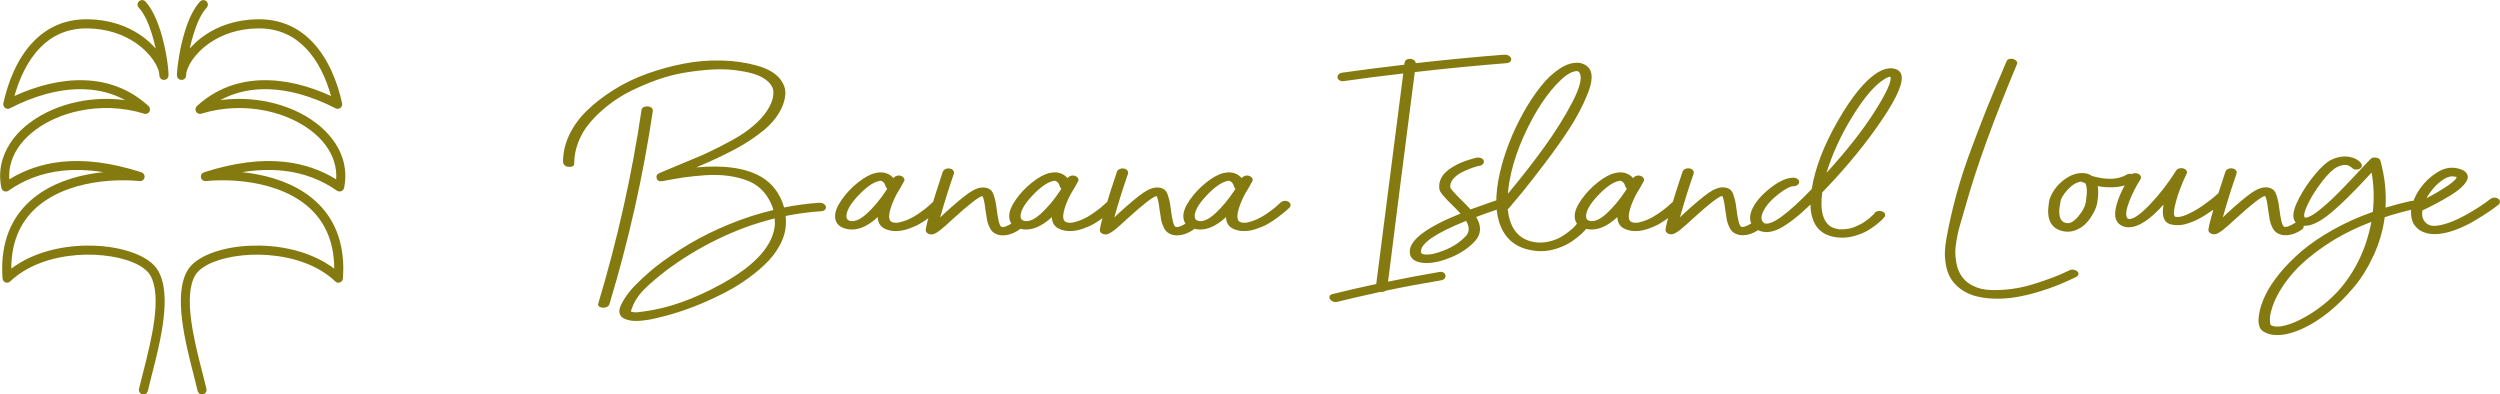
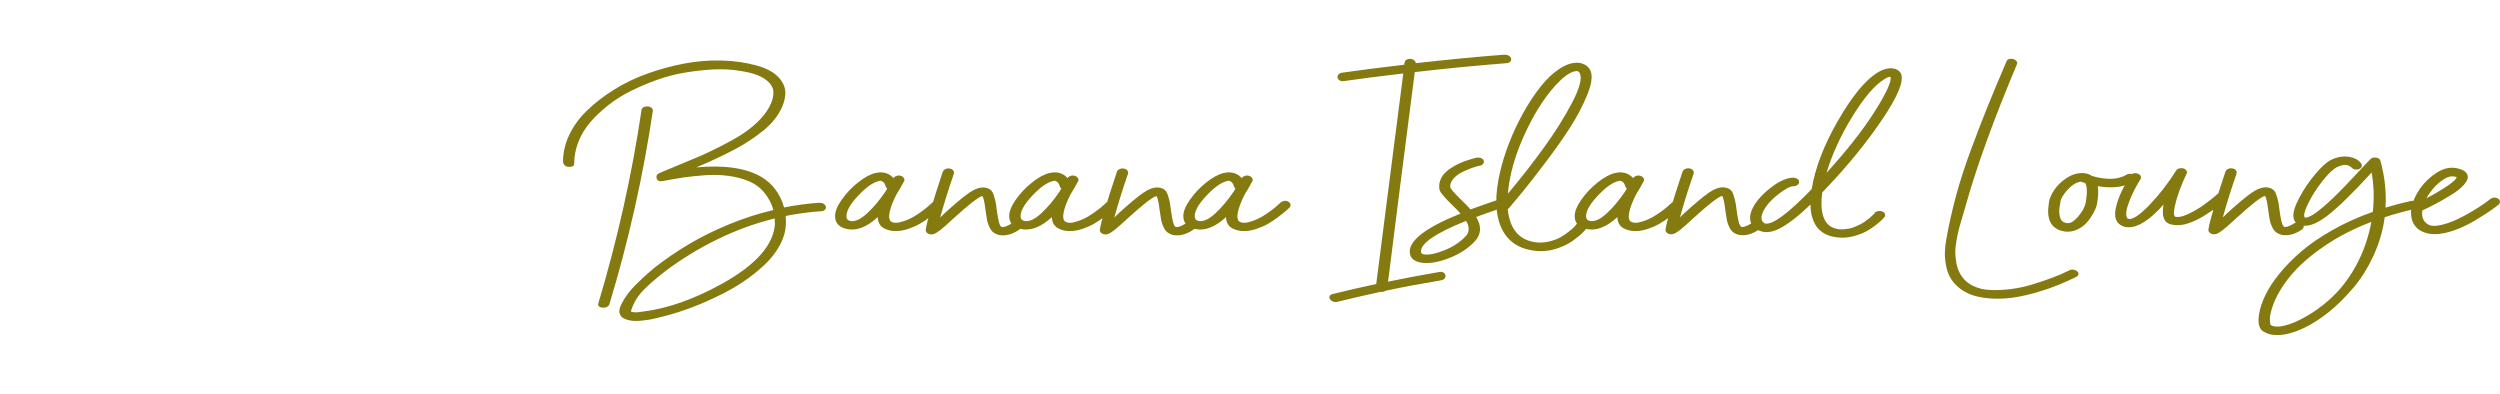
<svg xmlns="http://www.w3.org/2000/svg" id="Layer_1" data-name="Layer 1" width="345" height="54.42" viewBox="0 0 345 54.42">
  <defs>
    <style>
      .cls-1 {
        fill: #847a0f;
      }
    </style>
  </defs>
-   <path class="cls-1" d="m28.49,53.66c.08.34-.13.67-.47.75-.34.08-.67-.13-.75-.47-.17-.73-.34-1.41-.53-2.14-1.19-4.64-2.86-11.17-.84-14.52.14-.24.32-.46.52-.67,1.47-1.54,4.61-2.56,8.13-2.7,3.48-.15,7.37.54,10.44,2.4.39.24.77.49,1.13.76,0-.5-.02-.98-.07-1.43-.37-3.81-2.23-6.37-4.73-8.02-2.54-1.68-5.75-2.45-8.73-2.67-1.5-.11-2.93-.08-4.19.04-.34.03-.65-.22-.68-.56-.03-.3.16-.57.43-.65,4.28-1.38,7.92-1.78,11.04-1.45,2.78.29,5.15,1.16,7.2,2.42.06-.84-.04-1.65-.28-2.43-.52-1.69-1.71-3.2-3.33-4.4-1.66-1.23-3.76-2.15-6.07-2.63-2.82-.59-5.94-.52-8.93.4-.33.1-.68-.08-.78-.41-.07-.24,0-.49.18-.65h0c2.64-2.41,5.7-3.44,8.82-3.55,3.31-.12,6.67.79,9.68,2.17-.65-2.33-1.76-4.87-3.59-6.71-1.56-1.58-3.67-2.65-6.47-2.62-2.77.03-4.96.85-6.58,1.94-2.25,1.51-3.36,3.49-3.36,4.54,0,.35-.28.63-.63.63s-.63-.28-.63-.63c0-.06,0-.12,0-.18.05-1.19.4-3.64,1.09-5.88.5-1.63,1.2-3.17,2.1-4.13.24-.25.63-.26.88-.03.25.24.26.63.03.88-.76.8-1.36,2.18-1.81,3.64-.21.66-.38,1.34-.52,2,.58-.66,1.29-1.31,2.15-1.89,1.79-1.21,4.21-2.11,7.26-2.15,3.19-.03,5.59,1.19,7.37,2.99,2.37,2.39,3.63,5.8,4.24,8.61h0c.03.14.01.28-.06.42-.16.31-.54.43-.84.27-3.13-1.62-6.76-2.76-10.28-2.63-1.94.07-3.85.53-5.63,1.5,2.24-.3,4.47-.2,6.55.23,2.49.52,4.76,1.51,6.56,2.85,1.83,1.36,3.18,3.09,3.79,5.04.38,1.24.47,2.56.19,3.95-.01.09-.05.19-.11.27-.2.28-.59.35-.87.16-2.08-1.45-4.53-2.45-7.45-2.76-1.71-.18-3.58-.13-5.65.2,2.95.3,6.06,1.14,8.6,2.81,2.79,1.85,4.88,4.7,5.29,8.95.09.91.1,1.88.02,2.91h0c0,.14-.07.28-.17.39-.24.25-.63.26-.88.02-.58-.56-1.23-1.04-1.92-1.46-2.84-1.72-6.48-2.35-9.74-2.22-3.22.14-6.02,1.01-7.28,2.32-.14.15-.26.3-.36.46-1.76,2.9-.16,9.14.98,13.57.21.83.41,1.6.54,2.16m-8.09.28c-.08.34-.42.55-.75.47-.34-.08-.55-.42-.47-.75.13-.56.33-1.33.54-2.16,1.13-4.43,2.73-10.67.98-13.57-.09-.15-.21-.31-.36-.46-1.25-1.31-4.06-2.18-7.28-2.32-3.26-.14-6.91.5-9.74,2.22-.69.42-1.33.9-1.92,1.46-.25.24-.65.23-.88-.02-.1-.11-.16-.25-.17-.39h0c-.08-1.03-.07-2,.02-2.91.41-4.25,2.49-7.1,5.29-8.95,2.54-1.68,5.65-2.51,8.6-2.81-2.07-.33-3.94-.38-5.65-.2-2.93.31-5.37,1.31-7.45,2.76-.28.2-.67.13-.87-.16-.06-.08-.09-.18-.11-.27-.28-1.38-.2-2.71.19-3.95.61-1.96,1.95-3.68,3.79-5.04,1.8-1.34,4.07-2.33,6.56-2.85,2.08-.43,4.31-.53,6.55-.23-1.78-.98-3.69-1.43-5.63-1.5-3.52-.13-7.15,1.01-10.28,2.63-.31.16-.68.04-.84-.27-.07-.13-.09-.28-.06-.42h0c.61-2.81,1.87-6.22,4.24-8.61,1.78-1.8,4.18-3.02,7.37-2.99,3.05.03,5.47.94,7.26,2.15.86.58,1.57,1.23,2.15,1.89-.14-.65-.32-1.33-.52-2-.45-1.47-1.06-2.84-1.81-3.64-.24-.25-.22-.65.03-.88.25-.24.65-.22.88.03.9.96,1.59,2.51,2.1,4.13.7,2.25,1.05,4.69,1.09,5.88,0,.06,0,.12,0,.18,0,.35-.28.63-.63.63s-.63-.28-.63-.63c0-1.06-1.12-3.03-3.36-4.54-1.62-1.09-3.81-1.9-6.58-1.94-2.81-.03-4.91,1.04-6.47,2.62-1.82,1.84-2.94,4.39-3.59,6.71,3.01-1.38,6.37-2.29,9.68-2.17,3.13.11,6.18,1.14,8.82,3.55h0c.17.16.25.41.18.65-.1.33-.45.52-.78.41-3-.93-6.12-.99-8.93-.4-2.31.48-4.41,1.4-6.07,2.63-1.62,1.21-2.81,2.71-3.33,4.4-.24.77-.34,1.58-.28,2.43,2.06-1.26,4.43-2.13,7.2-2.42,3.13-.33,6.76.07,11.04,1.45.27.09.46.36.43.65-.03.34-.34.6-.68.56-1.26-.12-2.69-.15-4.19-.04-2.98.22-6.18.99-8.73,2.67-2.5,1.65-4.37,4.21-4.73,8.02-.04.46-.07.93-.07,1.43.36-.27.74-.53,1.13-.76,3.07-1.86,6.96-2.55,10.44-2.4,3.53.15,6.66,1.17,8.13,2.7.2.21.37.43.52.67,2.03,3.35.35,9.88-.84,14.52-.19.73-.36,1.41-.53,2.14Z" />
  <g>
    <path class="cls-1" d="m242.22,30.66c.22,0,.4.06.55.18.14.12.22.25.22.41s-.08.3-.23.41c-.75.53-1.52.8-2.3.8-.38,0-.72-.08-1.03-.25-.31-.15-.56-.41-.75-.79-.19-.38-.31-.72-.37-1.04-.06-.32-.13-.78-.22-1.4-.13-1.1-.28-1.75-.43-1.95-.53.12-1.87,1.16-4.03,3.13-.78.72-1.35,1.23-1.73,1.53-.38.3-.7.5-.96.59-.27.09-.52.07-.77-.06-.24-.13-.35-.31-.33-.53.13-1.03.92-3.71,2.36-8.03.07-.15.19-.27.37-.35.18-.08.37-.11.58-.07.21.03.37.12.48.26.11.14.14.29.1.44-.71,2.04-1.34,4.05-1.9,6.06.16-.15.35-.34.6-.58,1.46-1.33,2.6-2.28,3.39-2.83.8-.55,1.51-.79,2.13-.73.31.03.57.13.78.28.21.15.37.39.48.73.11.33.19.63.25.88.06.25.12.63.18,1.15.18,1.45.39,2.24.63,2.38.13.07.34.05.63-.06.29-.11.54-.24.77-.39.13-.1.31-.15.53-.15m-17.87-4.35c.04-.08.1-.18.17-.3-.09-.08-.16-.18-.2-.28-.09-.38-.27-.63-.53-.75-.04-.03-.1-.05-.17-.05s-.14,0-.23.03c-.82.18-1.78.86-2.88,2.03-1.1,1.17-1.64,2.13-1.61,2.88,0,.32.18.52.53.6.64.13,1.41-.21,2.31-1.04.9-.83,1.77-1.86,2.61-3.12Zm6.9,1.39c.21-.03.4.01.57.11.17.1.27.23.3.39.03.16-.02.3-.15.44-.16.15-.34.32-.55.5-.21.18-.55.45-1.01.8-.47.35-.93.66-1.4.93-.47.27-1,.5-1.6.7-.6.2-1.16.3-1.7.3s-1.02-.1-1.46-.3c-.67-.3-1.01-.84-1.03-1.63-1.49,1.37-2.89,1.92-4.23,1.65-1.09-.23-1.64-.81-1.66-1.73-.02-.65.28-1.43.92-2.33.63-.9,1.39-1.7,2.28-2.4.89-.7,1.69-1.13,2.4-1.28.62-.15,1.19-.11,1.7.13.29.13.54.33.77.6v-.04h0c.11-.15.26-.24.45-.3.19-.06.38-.05.57.01.19.07.33.18.42.33.09.15.09.29,0,.43-.31.58-.65,1.18-1.03,1.78-.49.95-.8,1.77-.95,2.45-.14.68-.07,1.13.22,1.33.31.17.69.2,1.13.1.44-.1.88-.25,1.3-.44.42-.19.86-.44,1.31-.75.45-.31.84-.59,1.15-.85s.58-.5.8-.71c.13-.12.3-.19.52-.21Zm-22.71-3.72c-.22.95-.37,1.86-.43,2.73,1.82-2.17,3.49-4.31,5.02-6.43,1.53-2.12,2.81-4.16,3.84-6.13,1.03-1.97,1.39-3.31,1.08-4.03-.07-.15-.18-.26-.33-.33h-.07c-.62,0-1.38.42-2.26,1.25-.89.83-1.76,1.9-2.63,3.2-.87,1.3-1.69,2.83-2.48,4.58-.79,1.75-1.37,3.47-1.75,5.15Zm9.53,6.69c.21-.04.4-.02.58.06.18.08.29.2.35.36.06.16.03.3-.08.44-.07.1-.17.23-.32.39-.14.16-.42.41-.83.75-.41.34-.84.65-1.3.91-.45.27-1.03.51-1.71.73-.69.22-1.39.33-2.1.33-.35,0-.71-.03-1.06-.08-2.17-.32-3.66-1.41-4.46-3.29-.8-1.88-.84-4.37-.13-7.47.29-1.28.71-2.64,1.26-4.07.55-1.43,1.21-2.81,1.96-4.17.75-1.35,1.55-2.56,2.4-3.63.84-1.07,1.74-1.91,2.68-2.51.94-.61,1.85-.86,2.71-.76.04,0,.09,0,.13.03.67.17,1.12.52,1.36,1.05.31.72.16,1.83-.45,3.33s-1.4,3-2.36,4.5c-.96,1.5-2.12,3.14-3.48,4.93-1.35,1.78-2.38,3.1-3.08,3.95-.7.85-1.33,1.6-1.88,2.25-.04.05-.1.09-.17.13.27,2.72,1.53,4.25,3.79,4.58.62.08,1.24.05,1.86-.09.62-.14,1.14-.33,1.56-.56.42-.23.83-.5,1.21-.81.39-.31.65-.53.78-.68.13-.14.22-.25.27-.34.11-.13.27-.22.48-.26Zm-15.76,1.89c.51-.57.52-1.27.03-2.1-4.3,1.73-6.38,3.18-6.22,4.33.02.13.13.23.33.28.67.13,1.61-.04,2.84-.53,1.23-.48,2.23-1.14,3.01-1.98Zm5.04-5.05c.21.05.37.15.47.3.1.15.12.3.05.45-.07.15-.2.26-.4.33-.18.07-.58.21-1.2.43-.98.33-1.82.63-2.53.9.75,1.27.7,2.38-.17,3.33-.82.9-1.89,1.63-3.19,2.19-1.31.56-2.48.84-3.53.84-.29,0-.54-.03-.77-.07-.91-.17-1.41-.59-1.5-1.28-.24-1.68,2.09-3.51,6.99-5.48-.31-.35-.74-.79-1.3-1.33-.29-.28-.5-.5-.63-.64-.13-.14-.29-.32-.47-.53-.18-.21-.31-.39-.4-.55-.09-.16-.13-.31-.13-.46-.04-.42.02-.81.18-1.19s.38-.7.65-.96c.27-.27.6-.52,1-.76.4-.24.77-.43,1.11-.58.34-.14.7-.27,1.06-.39.37-.12.63-.19.78-.23.16-.03.29-.07.4-.1.2-.03.39-.01.58.06.19.08.31.19.37.35.06.16.03.31-.08.45-.11.14-.27.23-.47.26-.09.02-.24.05-.47.11-.22.06-.56.18-1.01.35-.45.18-.87.37-1.25.59-.38.22-.7.5-.98.84-.28.34-.39.7-.35,1.09.02.18.47.7,1.33,1.55.67.65,1.15,1.15,1.46,1.5.64-.23,1.52-.54,2.63-.93.6-.22.99-.35,1.16-.4.18-.08.37-.1.58-.05Zm.32-19.97c.31-.02.55.07.73.25.18.18.22.38.12.58-.1.2-.3.31-.62.33-4.08.32-8.3.73-12.64,1.23-.42,3.22-1.04,8.04-1.86,14.46-.82,6.42-1.43,11.24-1.83,14.46,2.4-.5,4.75-.94,7.05-1.33.31-.07.55-.01.72.16.17.18.21.37.12.59-.09.22-.29.35-.6.4-2.53.42-5.07.89-7.62,1.43-.2.15-.43.2-.7.15-2.15.47-4.14.93-5.96,1.38-.29.07-.55.03-.78-.13-.23-.15-.34-.33-.32-.54.02-.21.18-.35.47-.41,1.82-.45,3.82-.91,5.99-1.38l3.73-29.05c-3.04.35-5.77.7-8.19,1.05-.31.05-.55-.01-.72-.19-.17-.18-.21-.37-.12-.58.09-.21.29-.34.6-.39,2.57-.37,5.43-.73,8.58-1.1v-.15c0-.07.01-.11.03-.13.02-.23.16-.39.42-.48.26-.08.5-.07.75.05.24.12.37.28.37.5,4.24-.48,8.33-.88,12.28-1.18Zm-37.33,18.77c.04-.08.1-.18.17-.3-.09-.08-.16-.18-.2-.28-.09-.38-.27-.63-.53-.75-.04-.03-.1-.05-.17-.05s-.14,0-.23.03c-.82.18-1.78.86-2.88,2.03-1.1,1.17-1.64,2.13-1.61,2.88,0,.32.18.52.53.6.64.13,1.41-.21,2.31-1.04.9-.83,1.77-1.86,2.61-3.12Zm6.9,1.39c.21-.03.4.01.57.11.17.1.27.23.3.39.03.16-.02.3-.15.44-.16.15-.34.32-.55.5-.21.18-.55.45-1.01.8-.47.35-.93.66-1.4.93-.47.27-1,.5-1.6.7-.6.2-1.16.3-1.7.3s-1.02-.1-1.46-.3c-.67-.3-1.01-.84-1.03-1.63-1.49,1.37-2.89,1.92-4.23,1.65-1.09-.23-1.64-.81-1.66-1.73-.02-.65.28-1.43.92-2.33.63-.9,1.39-1.7,2.28-2.4.89-.7,1.69-1.13,2.4-1.28.62-.15,1.19-.11,1.7.13.29.13.54.33.77.6v-.04h0c.11-.15.26-.24.45-.3.19-.06.38-.05.57.01.19.07.33.18.42.33.09.15.09.29,0,.43-.31.58-.65,1.18-1.03,1.78-.49.95-.8,1.77-.95,2.45-.14.68-.07,1.13.22,1.33.31.17.69.2,1.13.1.44-.1.88-.25,1.3-.44.42-.19.86-.44,1.31-.75.45-.31.84-.59,1.15-.85.31-.26.58-.5.8-.71.13-.12.3-.19.52-.21Zm-13.06,2.96c.22,0,.4.06.55.18.14.12.22.25.22.41s-.08.3-.23.41c-.75.53-1.52.8-2.3.8-.38,0-.72-.08-1.03-.25-.31-.15-.56-.41-.75-.79-.19-.38-.31-.72-.37-1.04-.06-.32-.13-.78-.22-1.4-.13-1.1-.28-1.75-.43-1.95-.53.12-1.87,1.16-4.03,3.13-.78.72-1.35,1.23-1.73,1.53-.38.3-.7.5-.96.59-.27.09-.52.07-.77-.06-.24-.13-.35-.31-.33-.53.13-1.03.92-3.71,2.36-8.03.07-.15.19-.27.37-.35.18-.08.37-.11.58-.07.21.03.37.12.48.26.11.14.14.29.1.44-.71,2.04-1.34,4.05-1.9,6.06.16-.15.35-.34.6-.58,1.46-1.33,2.6-2.28,3.39-2.83.8-.55,1.51-.79,2.13-.73.31.03.57.13.78.28.21.15.37.39.48.73.11.33.19.63.25.88.06.25.12.63.18,1.15.18,1.45.39,2.24.63,2.38.13.07.34.05.63-.06.29-.11.54-.24.77-.39.13-.1.31-.15.53-.15Zm-17.87-4.35c.04-.08.1-.18.17-.3-.09-.08-.16-.18-.2-.28-.09-.38-.27-.63-.53-.75-.04-.03-.1-.05-.17-.05s-.14,0-.23.03c-.82.18-1.78.86-2.88,2.03-1.1,1.17-1.64,2.13-1.61,2.88,0,.32.18.52.53.6.64.13,1.41-.21,2.31-1.04.9-.83,1.77-1.86,2.61-3.12Zm6.9,1.39c.21-.03.4.01.57.11.17.1.27.23.3.39.03.16-.02.3-.15.44-.16.15-.34.32-.55.5-.21.18-.55.45-1.01.8-.47.35-.93.66-1.4.93-.47.27-1,.5-1.6.7-.6.2-1.16.3-1.7.3s-1.02-.1-1.46-.3c-.67-.3-1.01-.84-1.03-1.63-1.49,1.37-2.89,1.92-4.23,1.65-1.09-.23-1.64-.81-1.66-1.73-.02-.65.28-1.43.91-2.33.63-.9,1.39-1.7,2.28-2.4.89-.7,1.69-1.13,2.4-1.28.62-.15,1.19-.11,1.7.13.29.13.54.33.77.6v-.04h0c.11-.15.26-.24.45-.3.19-.06.38-.05.57.01.19.07.33.18.42.33.09.15.09.29,0,.43-.31.58-.65,1.18-1.03,1.78-.49.95-.8,1.77-.95,2.45-.14.68-.07,1.13.22,1.33.31.17.69.2,1.13.1.44-.1.88-.25,1.3-.44.42-.19.86-.44,1.31-.75.45-.31.84-.59,1.15-.85.31-.26.58-.5.8-.71.13-.12.31-.19.52-.21Zm-13.06,2.96c.22,0,.4.06.55.18.14.12.22.25.22.41s-.08.3-.23.41c-.75.53-1.52.8-2.3.8-.38,0-.72-.08-1.03-.25-.31-.15-.56-.41-.75-.79-.19-.38-.31-.72-.37-1.04-.06-.32-.13-.78-.22-1.4-.13-1.1-.28-1.75-.43-1.95-.53.12-1.87,1.16-4.03,3.13-.78.72-1.35,1.23-1.73,1.53-.38.3-.7.5-.96.59-.27.09-.52.07-.77-.06-.24-.13-.35-.31-.33-.53.13-1.03.92-3.71,2.36-8.03.07-.15.19-.27.37-.35.18-.08.37-.11.58-.07.21.03.37.12.48.26.11.14.14.29.1.44-.71,2.04-1.34,4.05-1.9,6.06.16-.15.35-.34.6-.58,1.46-1.33,2.6-2.28,3.39-2.83.8-.55,1.51-.79,2.13-.73.31.03.57.13.78.28.21.15.37.39.48.73.11.33.19.63.25.88.06.25.12.63.18,1.15.18,1.45.39,2.24.63,2.38.13.07.34.05.63-.06.29-.11.54-.24.77-.39.13-.1.31-.15.53-.15Zm-17.87-4.35c.04-.08.1-.18.17-.3-.09-.08-.16-.18-.2-.28-.09-.38-.27-.63-.53-.75-.04-.03-.1-.05-.17-.05s-.14,0-.23.03c-.82.18-1.78.86-2.88,2.03-1.1,1.17-1.64,2.13-1.61,2.88,0,.32.18.52.53.6.64.13,1.41-.21,2.31-1.04.9-.83,1.77-1.86,2.61-3.12Zm6.9,1.39c.21-.03.4.01.57.11.17.1.27.23.3.39.03.16-.02.3-.15.44-.16.15-.34.32-.55.5-.21.18-.55.45-1.01.8-.47.35-.93.66-1.4.93-.47.27-1,.5-1.6.7-.6.2-1.16.3-1.7.3s-1.02-.1-1.46-.3c-.67-.3-1.01-.84-1.03-1.63-1.49,1.37-2.89,1.92-4.23,1.65-1.09-.23-1.64-.81-1.66-1.73-.02-.65.28-1.43.92-2.33.63-.9,1.39-1.7,2.28-2.4.89-.7,1.69-1.13,2.4-1.28.62-.15,1.19-.11,1.7.13.29.13.54.33.77.6v-.04h0c.11-.15.26-.24.45-.3.19-.06.38-.05.57.01.19.07.33.18.42.33.09.15.09.29,0,.43-.31.58-.65,1.18-1.03,1.78-.49.95-.8,1.77-.95,2.45-.14.68-.07,1.13.22,1.33.31.17.69.2,1.13.1.44-.1.88-.25,1.3-.44.42-.19.86-.44,1.31-.75.45-.31.84-.59,1.15-.85.31-.26.58-.5.8-.71.13-.12.3-.19.52-.21Zm-22.24,3.07v-.65c-2.75.68-5.4,1.65-7.95,2.9-2.55,1.25-4.9,2.69-7.05,4.3-1.11.85-2.06,1.66-2.84,2.41-.79.76-1.36,1.55-1.71,2.36-.2.48-.3.78-.3.9.02,0,.08,0,.17.03.09.03.21.05.37.06.16,0,.29,0,.4-.01.11-.02.26-.04.45-.06.19-.03.29-.04.32-.04,3.42-.43,7.04-1.72,10.88-3.85,4.72-2.62,7.15-5.4,7.29-8.36Zm6.16-2.8c.31-.02.55.07.73.25.18.18.22.38.12.58-.1.2-.3.31-.62.33-1.58.1-3.21.32-4.89.65.04.43.06.81.03,1.13-.04,1.02-.34,2.01-.88,2.99-.54.98-1.26,1.88-2.15,2.7-.89.83-1.84,1.58-2.84,2.25-1.01.68-2.11,1.31-3.31,1.89-2.42,1.2-4.84,2.13-7.25,2.78-.07.02-.16.04-.27.07-.31.08-.56.15-.75.19-.19.04-.44.1-.77.18-.32.08-.6.13-.83.16-.23.03-.49.07-.78.1-.29.03-.57.05-.83.05s-.51-.02-.73-.05c-.73-.12-1.21-.35-1.43-.71-.22-.36-.22-.79,0-1.29.22-.5.52-1.01.9-1.54.38-.53.84-1.06,1.4-1.6.55-.54,1.02-.98,1.4-1.31.38-.33.7-.61.96-.83,1.51-1.18,3.12-2.28,4.82-3.29s3.56-1.92,5.56-2.74c2-.82,4.02-1.47,6.06-1.95-.24-.88-.67-1.68-1.26-2.4-.6-.72-1.35-1.26-2.26-1.63-.84-.33-1.76-.56-2.76-.69-1-.13-2.05-.15-3.14-.08-1.1.08-2.07.18-2.93.3-.85.13-1.84.3-2.94.51-.44.08-.72-.04-.82-.38-.1-.33.03-.58.38-.73.33-.15,1.24-.53,2.73-1.14,1.49-.61,2.53-1.05,3.13-1.31.6-.27,1.43-.66,2.48-1.19,1.05-.53,1.98-1.04,2.78-1.54.84-.52,1.62-1.11,2.33-1.78.71-.67,1.27-1.37,1.68-2.1.41-.73.61-1.43.6-2.09-.01-.66-.39-1.26-1.13-1.79-.74-.53-1.85-.91-3.31-1.13-1.22-.22-2.48-.29-3.79-.23-1.31.07-2.62.21-3.94.43-1.32.22-2.62.55-3.89,1.01-1.28.46-2.48.97-3.61,1.53-1.13.56-2.18,1.22-3.14,1.98-.96.76-1.8,1.55-2.5,2.38-.7.83-1.24,1.72-1.61,2.69-.38.97-.57,1.94-.57,2.93.02.32-.18.48-.6.5-.44.02-.73-.13-.87-.43-.04-.05-.07-.12-.07-.2-.02-1.27.26-2.52.85-3.77.59-1.24,1.41-2.38,2.48-3.4,1.06-1.03,2.3-1.98,3.71-2.86,1.41-.88,2.94-1.62,4.59-2.21,1.65-.59,3.33-1.05,5.04-1.38,1.71-.33,3.44-.47,5.19-.43,1.75.04,3.39.28,4.92.71,1.35.38,2.36.94,3.01,1.66.65.73.95,1.51.88,2.34-.07.83-.35,1.68-.87,2.53-.51.85-1.2,1.63-2.06,2.35-1.2.98-2.55,1.88-4.06,2.68-1.51.8-3.27,1.63-5.29,2.48,3.86-.35,6.84.08,8.95,1.3,1.57.93,2.63,2.34,3.16,4.23,1.66-.33,3.29-.55,4.89-.65Zm-24.56-12.81c.04-.23.21-.39.48-.46.28-.08.53-.05.77.06.23.12.34.29.32.53-1.33,8.97-3.33,17.87-5.99,26.67-.07.22-.24.36-.53.44-.29.07-.55.05-.78-.06-.23-.12-.31-.28-.22-.5,2.64-8.81,4.63-17.7,5.96-26.67Z" />
    <path class="cls-1" d="m335.38,26.53c-.2.27-.38.54-.53.83,1.18-.62,2.16-1.2,2.96-1.75.8-.55,1.2-.94,1.2-1.18,0-.02-.12-.04-.37-.07-.07-.02-.13-.03-.2-.03-.44,0-.95.2-1.51.61-.57.41-1.08.94-1.55,1.59m8.83.74c.21,0,.39.05.55.16.16.12.23.25.23.41s-.07.3-.2.41c-.33.27-.74.56-1.21.89-.48.33-1.16.76-2.06,1.3-.9.54-1.84.99-2.83,1.34-.99.35-1.89.53-2.7.53s-1.5-.18-2.08-.55c-.6-.42-.97-.96-1.11-1.64-.14-.68-.1-1.36.13-2.06.23-.7.59-1.4,1.08-2.1.62-.87,1.39-1.59,2.3-2.16.91-.58,1.82-.77,2.73-.59.89.18,1.39.53,1.5,1.05.07.37-.11.78-.53,1.25-.42.47-1,.93-1.75,1.39-.74.46-1.43.85-2.05,1.18-.62.33-1.26.65-1.93.96-.11.85.11,1.47.67,1.85.33.25.79.33,1.38.25.59-.08,1.2-.25,1.85-.49.64-.24,1.32-.56,2.03-.95.71-.39,1.35-.78,1.93-1.15.58-.38,1.09-.74,1.53-1.09.16-.12.34-.18.55-.19Zm-27.07,16.98c1.2-.58,2.3-1.27,3.31-2.06,1.01-.79,1.89-1.63,2.63-2.51.74-.88,1.4-1.84,1.96-2.86.57-1.03,1.03-2.05,1.38-3.07.35-1.02.63-2.06.83-3.13-2.42.92-4.58,2.03-6.49,3.34-1.91,1.31-3.41,2.61-4.49,3.89-1.09,1.28-1.91,2.59-2.46,3.9-.18.45-.32.88-.42,1.28-.1.4-.15.72-.15.96s.01.44.03.59c.02.15.07.25.13.3.33.2.83.24,1.5.13.67-.12,1.41-.37,2.23-.75Zm16.6-16.14c.02.08.03.16.02.24-.01.08-.04.15-.08.21-.04.07-.11.13-.18.18-.08.05-.17.08-.28.1-1.42.32-2.79.69-4.13,1.13-.24,1.82-.75,3.57-1.53,5.27-.78,1.69-1.7,3.18-2.78,4.45-1.08,1.28-2.19,2.38-3.34,3.32-1.15.93-2.31,1.68-3.46,2.23-1.4.67-2.64,1-3.73,1-.69,0-1.26-.13-1.73-.4-.73-.3-.99-1.13-.77-2.48.13-.82.42-1.69.87-2.63.44-.93,1.1-1.93,1.96-2.99.87-1.06,1.88-2.09,3.04-3.08,1.16-.99,2.6-1.97,4.29-2.93,1.7-.96,3.54-1.79,5.54-2.49.2-1.9.14-3.72-.17-5.45-.02.02-.04.05-.07.1l-.1.1c-2.48,2.72-4.48,4.65-5.97,5.8-1.5,1.15-2.73,1.58-3.71,1.28-.55-.18-.87-.54-.93-1.08-.09-.63.18-1.53.8-2.7.62-1.17,1.35-2.25,2.2-3.25.84-1,1.55-1.65,2.13-1.95.87-.43,1.71-.58,2.53-.45.73.12,1.29.41,1.66.88.11.13.14.28.1.44-.04.16-.16.28-.35.36-.19.08-.38.1-.58.06-.2-.04-.35-.13-.47-.26-.2-.18-.43-.3-.7-.35-.38-.05-.82.05-1.33.3-.55.28-1.23.94-2.03,1.96-.8,1.03-1.45,2.05-1.95,3.08-.5,1.03-.65,1.66-.45,1.91.09.02.19.01.3-.01.11-.03.27-.09.48-.19.21-.1.45-.25.72-.44.27-.19.6-.46,1.01-.8.41-.34.86-.75,1.35-1.21.49-.47,1.06-1.05,1.73-1.74.67-.69,1.39-1.46,2.16-2.29.71-.77,1.15-1.23,1.33-1.4.2-.18.46-.25.78-.19.32.06.52.2.58.44.6,2.17.83,4.32.7,6.46,1.15-.35,2.34-.66,3.56-.93.2-.03.39-.01.58.06.19.08.32.19.38.34Zm-16.6,2.55c.22,0,.4.06.55.18.14.12.22.25.22.41s-.08.3-.23.41c-.75.53-1.52.8-2.3.8-.38,0-.72-.08-1.03-.25-.31-.15-.56-.41-.75-.79-.19-.38-.31-.72-.37-1.04-.06-.32-.13-.78-.22-1.4-.13-1.1-.28-1.75-.43-1.95-.53.12-1.87,1.16-4.03,3.13-.78.72-1.35,1.23-1.73,1.53-.38.3-.7.5-.96.59-.27.09-.52.07-.77-.06-.24-.13-.35-.31-.33-.53.13-1.03.92-3.71,2.36-8.03.07-.15.19-.27.37-.35.18-.08.37-.11.58-.07.21.03.37.12.48.26.11.14.14.29.1.44-.71,2.04-1.34,4.05-1.9,6.06.16-.15.35-.34.6-.58,1.46-1.33,2.6-2.28,3.39-2.83.8-.55,1.51-.79,2.13-.73.31.03.57.13.78.28.21.15.37.39.48.73.11.33.19.63.25.88.06.25.12.63.18,1.15.18,1.45.39,2.24.63,2.38.13.07.34.05.63-.06.29-.11.54-.24.77-.39.13-.1.31-.15.53-.15Zm-10.6-4.13c.21-.02.4.03.57.14.17.11.26.24.28.4.02.16-.03.3-.17.41-.11.12-.24.24-.38.36-.14.13-.34.29-.6.5-.26.21-.52.4-.78.59-.27.18-.57.39-.92.61-.34.23-.68.43-1,.6-.32.18-.67.34-1.05.49-.38.15-.73.26-1.06.34-.33.08-.68.11-1.03.1-.35,0-.69-.06-1-.16-.82-.3-1.1-1.19-.83-2.68-1.86,2.09-3.46,3.13-4.79,3.13-.2,0-.38-.02-.53-.05-.53-.13-.91-.4-1.13-.8-.16-.25-.23-.57-.23-.96s.06-.8.18-1.24c.12-.43.27-.85.43-1.26.17-.41.36-.82.58-1.23.22-.41.4-.73.53-.96.13-.23.26-.44.37-.63.09-.15.23-.25.43-.3.2-.05.4-.04.6.03.2.07.33.18.4.33.07.15.06.3-.03.45-.62.98-1.14,2.02-1.56,3.1-.42,1.08-.51,1.83-.27,2.23.02.07.08.11.17.13.58.13,1.54-.5,2.88-1.89,1.34-1.39,2.58-2.98,3.71-4.77.09-.15.23-.25.43-.3.2-.05.39-.05.58.01.19.06.33.16.42.3.09.14.09.29,0,.44-.64,1.35-1.13,2.62-1.45,3.8-.32,1.18-.37,1.88-.15,2.1.38.13.94.04,1.68-.29.74-.33,1.48-.75,2.21-1.26.73-.52,1.4-1.04,2-1.58.13-.13.31-.21.52-.23Zm-18.72,1.48c.24-1.42.22-2.34-.07-2.75-.2-.05-.39-.12-.57-.2-.62.08-1.24.46-1.86,1.13-.62.67-.95,1.27-1,1.8-.02.05-.03.13-.03.25-.13.52-.15,1.04-.05,1.56.1.53.37.85.82.96.24.07.51.04.8-.08.31-.17.63-.44.95-.83.32-.38.57-.74.73-1.08.17-.33.26-.59.28-.78Zm6.24-4.02c.21.03.38.1.52.23.13.13.19.27.17.43-.02.16-.11.29-.27.39-1.31.78-2.97,1-4.99.65.11.58.08,1.4-.1,2.45-.09.48-.38,1.11-.88,1.88-.5.77-1.11,1.32-1.85,1.65-.42.2-.87.3-1.33.3-.27,0-.52-.03-.77-.1-1.55-.4-2.16-1.65-1.83-3.75.02-.12.03-.19.03-.23.07-.48.3-1.03.7-1.64.4-.61.95-1.16,1.66-1.64.71-.48,1.45-.73,2.23-.73.53,0,.98.13,1.33.4,2.04.58,3.64.53,4.79-.18.18-.1.37-.14.58-.11Zm-8.53,13.32c.27-.13.54-.15.82-.04.28.11.44.25.48.44.04.18-.06.35-.3.5-.82.4-1.65.77-2.48,1.11-.83.34-1.77.67-2.83.98-1.05.31-2.07.55-3.04.71-.98.17-1.99.23-3.03.2-1.04-.03-2-.18-2.86-.45-.75-.25-1.4-.6-1.95-1.05-.54-.45-.95-.93-1.23-1.45-.28-.52-.47-1.1-.58-1.74-.11-.64-.16-1.24-.13-1.8.02-.56.09-1.15.2-1.76.35-1.98.81-4,1.36-6.03.55-2.03,1.26-4.21,2.13-6.53.87-2.32,1.6-4.22,2.2-5.7.6-1.48,1.46-3.55,2.6-6.21.09-.23.27-.36.55-.38.28-.02.52.05.73.21.21.16.26.35.15.59-3.26,7.76-5.62,14.29-7.09,19.59-.07.23-.21.71-.42,1.43-.21.72-.37,1.26-.47,1.63-.1.37-.21.88-.33,1.55-.12.67-.18,1.23-.18,1.68s.05.95.15,1.5c.1.55.27,1.04.52,1.48.4.72.97,1.26,1.71,1.64.74.38,1.57.58,2.5.61.92.03,1.87-.01,2.86-.14.99-.13,1.99-.35,3.01-.66,1.02-.32,1.94-.63,2.75-.94.81-.31,1.55-.63,2.21-.96Zm-25.52-26.37c-1.33.83-2.79,2.55-4.39,5.15-1.6,2.6-2.78,5.19-3.56,7.76,2.84-3.12,5.07-5.96,6.69-8.53,1.62-2.57,2.33-4.15,2.13-4.73-.22,0-.51.12-.87.35Zm-1.3,18.42c.13-.13.31-.21.52-.24.21-.03.4,0,.58.09.18.08.29.2.33.36.04.16,0,.3-.13.44-.09.1-.2.22-.33.35-.13.13-.4.36-.8.68-.4.32-.81.59-1.23.83-.42.23-.94.45-1.56.64-.62.19-1.24.29-1.86.29-.42,0-.84-.04-1.26-.13-1.51-.32-2.47-1.22-2.89-2.7-.16-.52-.23-1.1-.23-1.75-1.66,1.6-3.08,2.7-4.24,3.3-1.16.6-2.19.67-3.08.2-.02,0-.04-.02-.07-.05-1.04-.68-1.23-1.68-.57-3,.49-.95,1.32-1.88,2.5-2.79,1.18-.91,2.21-1.36,3.09-1.36.22,0,.41.06.57.18.16.12.23.25.23.41s-.08.3-.23.41c-.16.12-.34.18-.57.18-.42,0-1.11.36-2.06,1.09-.95.73-1.64,1.5-2.06,2.31-.4.78-.37,1.35.1,1.7.95.4,3.14-1.17,6.55-4.7.47-2.89,1.66-6.01,3.59-9.38,1.93-3.37,3.74-5.59,5.42-6.66.93-.58,1.77-.77,2.53-.55.4.13.67.37.8.7.4,1.02-.47,3.11-2.61,6.28-2.14,3.17-4.72,6.34-7.74,9.51-.24.25-.42.43-.53.55-.18,1.27-.14,2.33.1,3.18.31,1.03.92,1.64,1.83,1.83.29.08.59.11.91.09.32-.03.62-.06.88-.11.27-.05.54-.14.83-.26.29-.13.54-.24.75-.35.21-.11.43-.24.65-.4.22-.16.4-.29.53-.4.13-.11.27-.23.4-.36.13-.13.22-.22.27-.26.04-.04.08-.07.1-.09v-.03Z" />
  </g>
</svg>